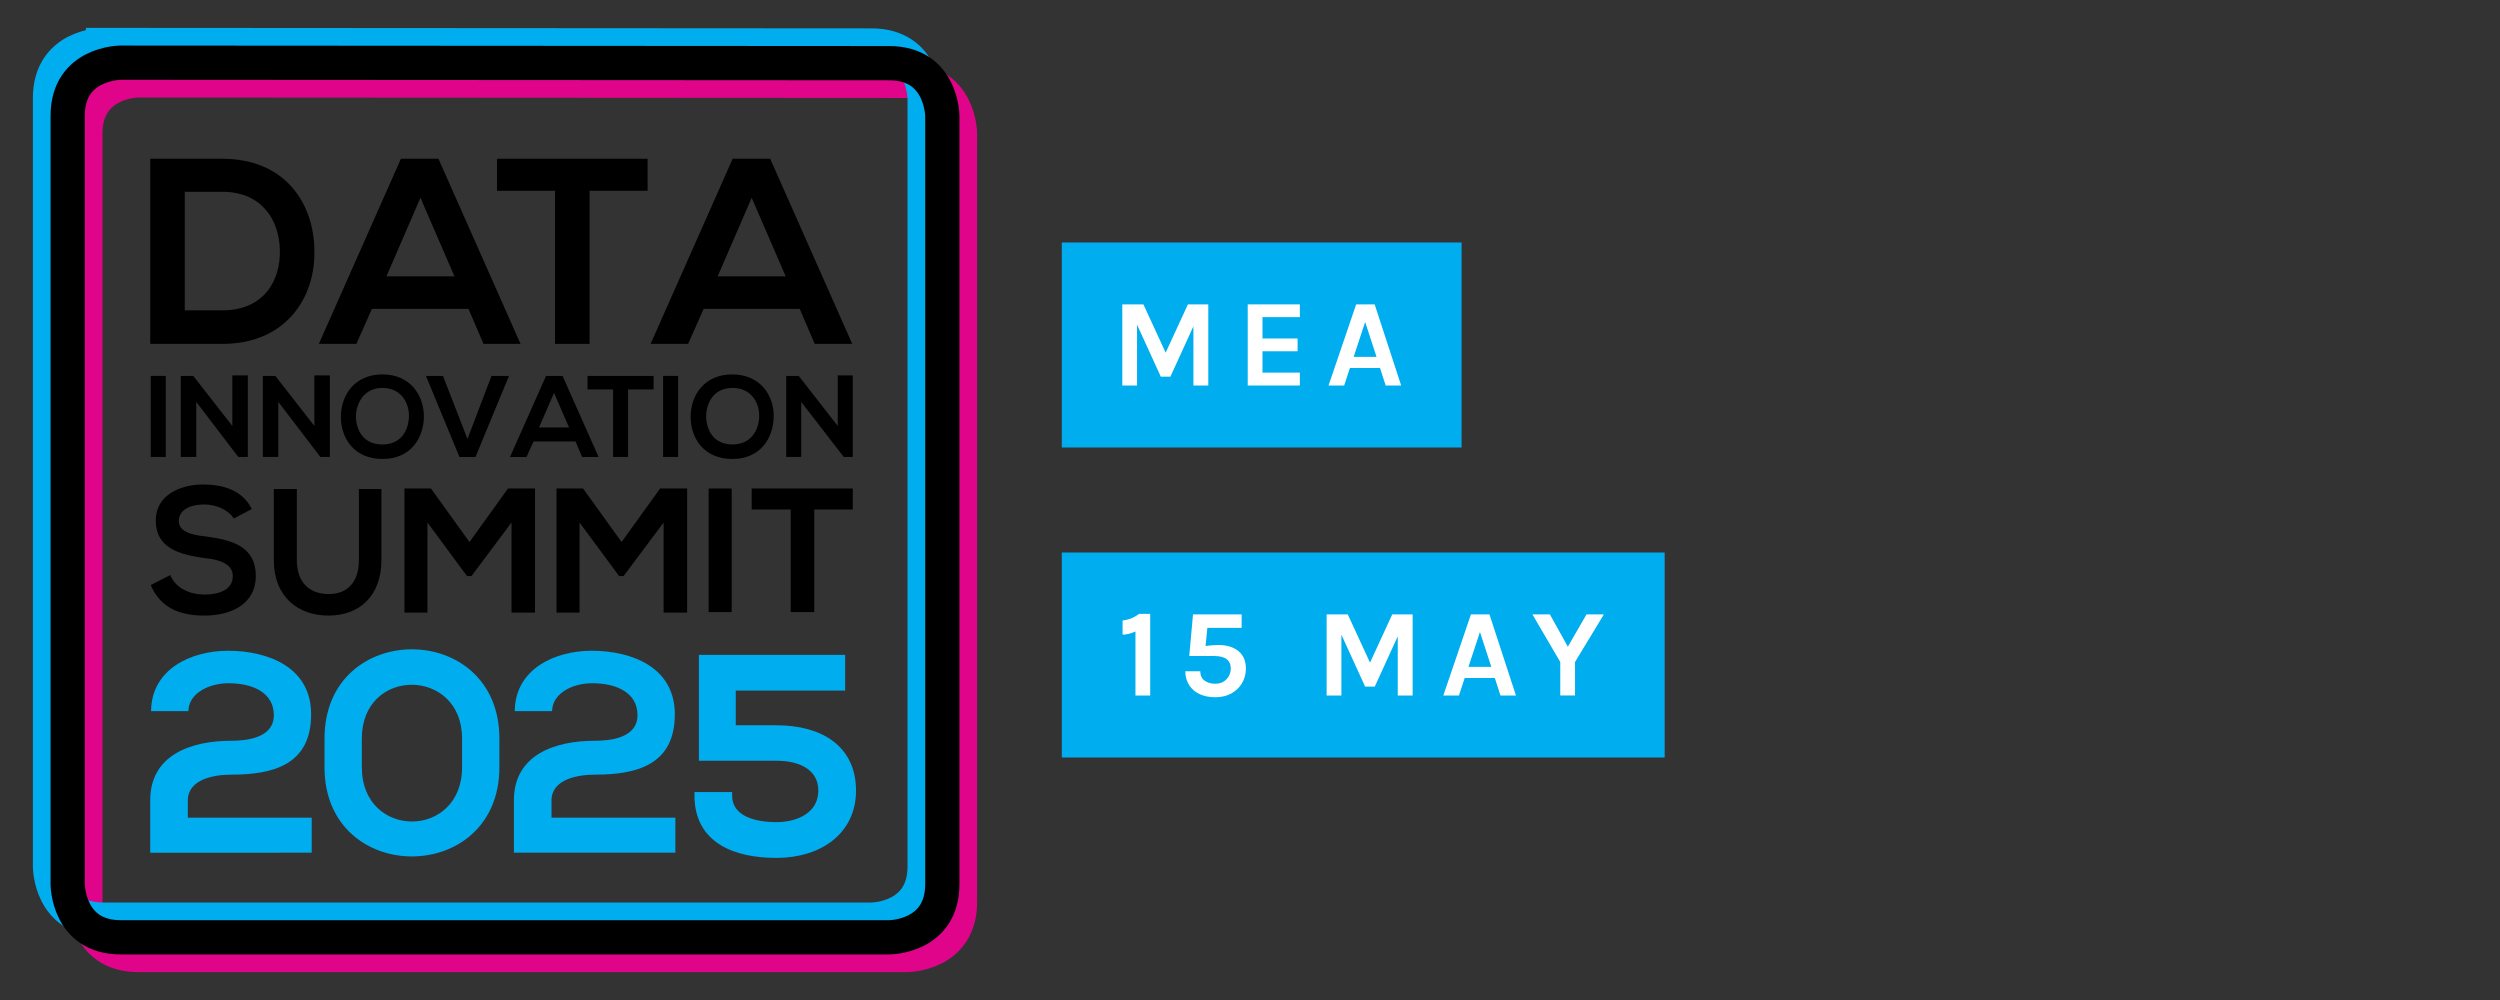
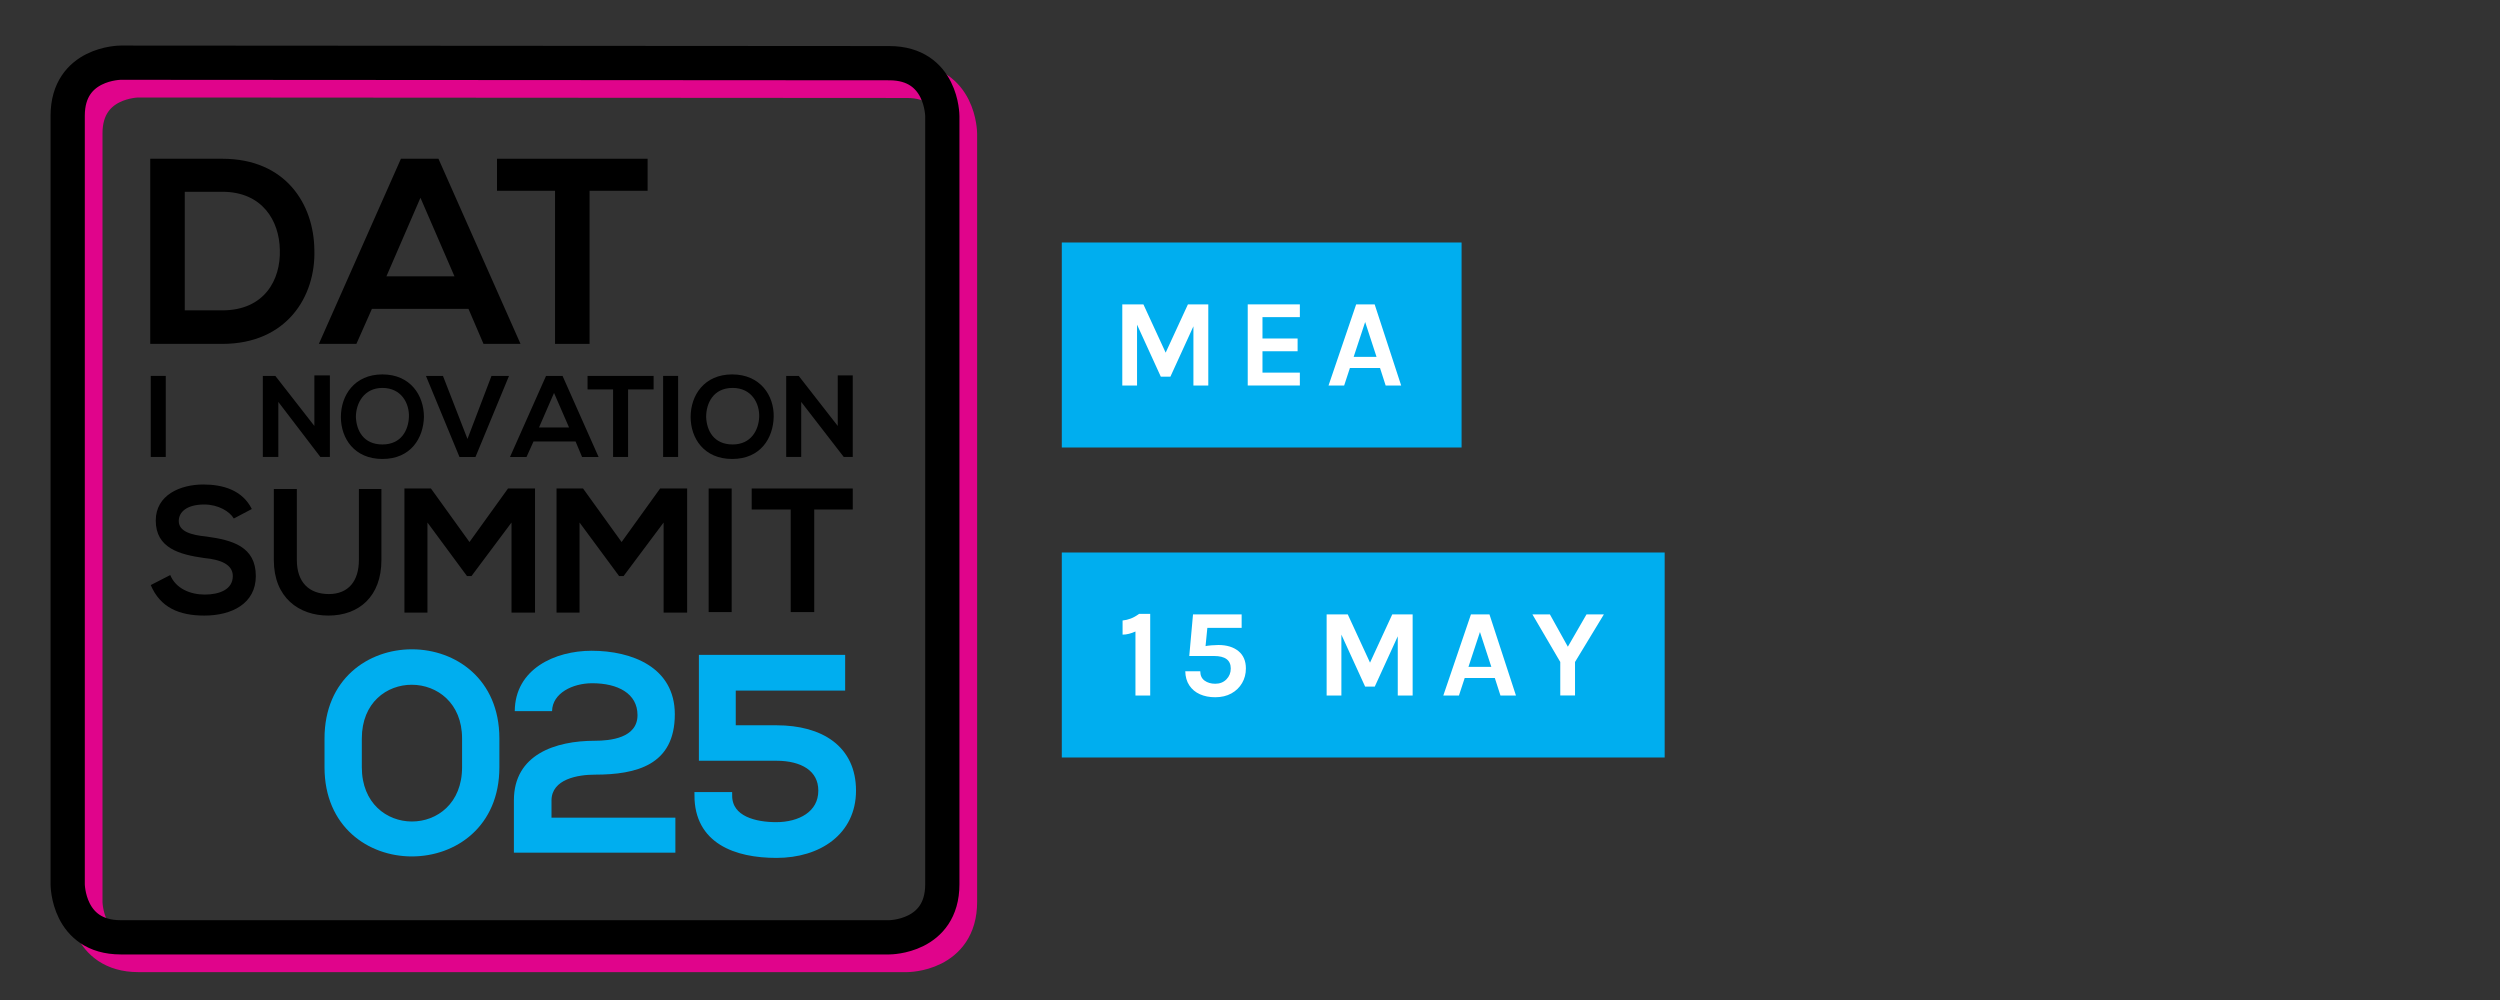
<svg xmlns="http://www.w3.org/2000/svg" id="Layer_2" version="1.1" viewBox="0 0 500 200">
  <rect x="0" y="0" width="500" height="200" fill="#333333" stroke="none" />
  <defs>
    <style>
      .st0, .st1 {
        fill: #00aeef;
      }

      .st2 {
        fill: #fff;
      }

      .st3 {
        stroke: #e0048b;
      }

      .st3, .st4, .st5 {
        fill: none;
        stroke-width: 6.848px;
      }

      .st1 {
        stroke-miterlimit: 10;
        stroke-width: 1.304px;
      }

      .st1, .st5 {
        stroke: #00aeef;
      }

      .st4 {
        stroke: #000;
      }
    </style>
  </defs>
  <g>
    <rect class="st0" x="212.36" y="48.501" width="79.956" height="41" />
    <rect class="st0" x="212.36" y="110.5" width="120.573" height="41" />
  </g>
  <g>
    <g id="Data_Innovation_Summit">
      <path d="M62.872,49.963c.3,9.306-5.504,18.814-18.412,18.814h-14.412V31.75h14.412c12.708,0,18.313,9.106,18.412,18.213M36.954,62.072h7.506c8.406,0,11.707-6.104,11.508-12.109-.101-5.804-3.503-11.608-11.508-11.608h-7.506v23.717Z" />
      <path d="M93.695,61.773h-19.313l-3.103,7.005h-7.506l16.413-37.027h7.505l16.413,37.027h-7.405s-3.003-7.005-3.003-7.005ZM84.088,39.556l-6.804,15.711h13.609l-6.804-15.711Z" />
      <polygon points="111.007 38.155 99.4 38.155 99.4 31.75 129.521 31.75 129.521 38.155 117.913 38.155 117.913 68.777 111.007 68.777 111.007 38.155" />
-       <path d="M159.943,61.773h-19.214l-3.103,7.005h-7.505l16.411-37.027h7.506l16.411,37.027h-7.505l-3.003-7.005ZM150.336,39.556l-6.804,15.711h13.609l-6.804-15.711Z" />
      <rect x="30.149" y="75.181" width="3.002" height="16.212" />
-       <polygon points="46.461 75.082 49.563 75.082 49.563 91.393 47.662 91.393 39.255 80.386 39.255 91.393 36.154 91.393 36.154 75.181 38.656 75.181 46.461 85.189 46.461 75.082" />
      <polygon points="62.873 75.082 65.975 75.082 65.975 91.393 64.074 91.393 55.667 80.386 55.667 91.393 52.566 91.393 52.566 75.181 55.066 75.181 62.873 85.189 62.873 75.082" />
      <path d="M84.789,83.388c-.101,4.203-2.602,8.406-8.306,8.406-5.605,0-8.306-4.103-8.306-8.406,0-4.304,2.701-8.507,8.306-8.507,5.603,0,8.306,4.203,8.306,8.507M71.178,83.388c.1,2.701,1.502,5.504,5.304,5.504s5.203-2.902,5.303-5.504c.101-2.701-1.5-5.804-5.303-5.804-3.703,0-5.304,3.103-5.304,5.804" />
      <polygon points="95.096 91.394 91.894 91.394 85.189 75.182 88.592 75.182 93.495 87.791 98.298 75.182 101.801 75.182 95.096 91.394" />
      <path d="M115.11,88.291h-8.406l-1.4,3.103h-3.303l7.206-16.212h3.302l7.206,16.212h-3.302l-1.302-3.103ZM110.807,78.584l-3.002,6.906h6.003l-3.002-6.906Z" />
      <polygon points="122.616 77.884 117.512 77.884 117.512 75.183 130.721 75.183 130.721 77.884 125.617 77.884 125.617 91.393 122.616 91.393 122.616 77.884" />
      <rect x="132.623" y="75.181" width="3.002" height="16.212" />
      <path d="M154.739,83.388c-.1,4.203-2.602,8.406-8.306,8.406-5.603,0-8.306-4.103-8.306-8.406,0-4.304,2.703-8.507,8.306-8.507,5.605,0,8.407,4.203,8.306,8.507M141.229,83.388c.1,2.701,1.502,5.504,5.304,5.504,3.702,0,5.203-2.902,5.303-5.504.101-2.701-1.5-5.804-5.303-5.804-3.904,0-5.304,3.103-5.304,5.804" />
      <polygon points="167.548 75.082 170.55 75.082 170.55 91.393 168.75 91.393 160.243 80.386 160.243 91.393 157.241 91.393 157.241 75.181 159.743 75.181 167.548 85.189 167.548 75.082" />
      <path d="M46.761,103.703c-.801-1.4-3.103-2.802-5.905-2.802-3.503,0-5.104,1.502-5.104,3.303,0,2.101,2.502,2.801,5.505,3.101,5.203.7,9.907,2.003,9.907,7.906,0,5.504-4.803,7.906-10.308,7.906-5.003,0-8.805-1.601-10.707-6.104l3.902-2.003c1.102,2.703,4.004,3.904,6.906,3.904s5.603-1.001,5.603-3.703c0-2.301-2.401-3.302-5.704-3.602-5.003-.7-9.706-2.001-9.706-7.506,0-5.104,4.903-7.204,9.507-7.204,3.902,0,7.805,1.1,9.706,4.903,0,0-3.602,1.901-3.602,1.901Z" />
      <path d="M76.282,97.798v14.211c0,7.305-4.503,11.107-10.607,11.107-5.905,0-10.909-3.602-10.909-11.107v-14.211h4.604v14.211c0,4.503,2.502,6.804,6.405,6.804,3.902,0,6.005-2.602,6.005-6.804v-14.211h4.503Z" />
      <polygon points="102.301 104.503 94.296 115.211 93.395 115.211 85.489 104.503 85.489 122.517 80.886 122.517 80.886 97.699 86.189 97.699 93.896 108.406 101.601 97.699 107.005 97.699 107.005 122.517 102.301 122.517 102.301 104.503" />
      <polygon points="132.723 104.503 124.718 115.211 123.817 115.211 115.911 104.503 115.911 122.517 111.308 122.517 111.308 97.699 116.611 97.699 124.318 108.406 132.023 97.699 137.427 97.699 137.427 122.517 132.723 122.517 132.723 104.503" />
      <rect x="141.73" y="97.698" width="4.603" height="24.719" />
      <polygon points="158.142 101.901 150.337 101.901 150.337 97.699 170.551 97.699 170.551 101.901 162.845 101.901 162.845 122.416 158.142 122.416 158.142 101.901" />
    </g>
    <g id="Frame">
      <path class="st3" d="M27.681,16.073s-10.607,0-10.607,10.607v153.713s0,10.607,10.607,10.607h153.711s10.609,0,10.609-10.607V26.781s0-10.609-10.609-10.609l-153.711-.1Z" />
-       <path class="st5" d="M20.608,9s-10.607,0-10.607,10.607v153.713s0,10.607,10.607,10.607h153.711s10.609,0,10.609-10.607V19.708s0-10.609-10.609-10.609l-153.711-.1Z" />
      <path class="st4" d="M24.144,12.536s-10.607,0-10.607,10.607v153.713s0,10.607,10.607,10.607h153.711s10.609,0,10.609-10.607V23.245s0-10.609-10.609-10.609l-153.711-.1Z" />
    </g>
    <g id="_2025">
-       <path class="st0" d="M30.215,142.23c.056-8.43,8.031-12.077,15.378-12.077,7.975,0,16.632,3.249,16.632,12.704,0,10.139-7.632,12.075-16.004,12.075-3.305,0-8.66.855-8.66,5.183v3.419h24.779v7.007H30.044v-10.481c0-9.172,8.318-11.905,16.178-11.905,3.018,0,8.543-.513,8.543-5.127,0-4.327-3.93-6.378-9.057-6.378-3.93,0-7.975,1.992-8.031,5.581,0,0-7.462,0-7.462,0Z" />
      <path class="st0" d="M64.903,147.698c0-23.809,34.973-23.753,34.973,0v5.753c0,23.753-34.973,23.809-34.973,0v-5.753ZM72.365,153.451c0,14.467,20.05,14.467,20.05,0v-5.753c0-14.242-20.05-14.412-20.05,0v5.753Z" />
      <path class="st0" d="M102.951,142.229c.056-8.43,8.031-12.077,15.378-12.077,7.975,0,16.634,3.249,16.634,12.704,0,10.139-7.634,12.075-16.005,12.075-3.305,0-8.659.855-8.659,5.183v3.419h24.777v7.007h-32.297v-10.481c0-9.172,8.318-11.905,16.178-11.905,3.018,0,8.543-.513,8.543-5.127,0-4.327-3.93-6.378-9.057-6.378-3.93,0-7.975,1.992-8.031,5.581,0,0-7.462,0-7.462,0Z" />
      <path class="st1" d="M146.499,137.469v8.24h8.797c8.852,0,15.255,4.008,15.255,12.415,0,8.24-6.792,12.805-15.255,12.805-8.129,0-15.756-2.784-15.756-11.858h6.235c0,4.899,5.456,6.013,9.465,6.013,4.732,0,9.075-2.227,9.075-6.96,0-4.454-3.842-6.625-9.019-6.625h-14.865v-19.876h27.948v5.845h-21.88Z" />
    </g>
  </g>
  <g>
    <path class="st2" d="M224.458,60.877h4.225l4.575,9.925h-.25l4.575-9.925h4.075v16.225h-2.975v-12.825h.45l-5.05,11.05h-1.925l-5.025-11h.275v12.775h-2.95v-16.225Z" />
    <path class="st2" d="M249.545,77.101v-16.225h10.425v2.55h-7.475v4.274h7.025v2.551h-7.025v4.274h7.475v2.575h-10.425Z" />
    <path class="st2" d="M265.707,77.101l5.525-16.225h3.7l5.3,16.225h-3.101l-1.125-3.5h-6.024l-1.15,3.5h-3.125ZM270.732,71.377h4.575l-2.275-6.976-2.3,6.976Z" />
  </g>
  <g>
    <path class="st2" d="M227.816,122.775h2.225v16.325h-2.95v-12.8c-.442.2-.875.354-1.3.462-.425.108-.85.163-1.275.163v-2.825c.567-.059,1.117-.189,1.65-.394.533-.204,1.083-.515,1.65-.932Z" />
    <path class="st2" d="M243.053,139.449c-1.167,0-2.196-.202-3.087-.605-.892-.404-1.594-.994-2.106-1.77-.513-.774-.781-1.716-.807-2.824h3c0,.833.288,1.458.863,1.875.575.416,1.288.625,2.137.625.908,0,1.652-.294,2.231-.882.58-.587.869-1.311.869-2.169,0-1.666-1.117-2.5-3.35-2.5h-4.95l.75-8.324h9.726v2.699h-7.351l.575-.85-.475,4.825-.25-.275c.4-.092.875-.16,1.425-.206s1.025-.068,1.425-.068c1.675,0,3.01.406,4.006,1.219s1.494,1.973,1.494,3.48c0,1.075-.254,2.049-.764,2.919-.508.871-1.221,1.561-2.137,2.069-.916.508-1.992.762-3.225.762Z" />
    <path class="st2" d="M265.328,122.875h4.225l4.575,9.925h-.25l4.575-9.925h4.075v16.225h-2.976v-12.825h.45l-5.05,11.05h-1.925l-5.025-11h.275v12.775h-2.95v-16.225Z" />
    <path class="st2" d="M288.665,139.1l5.525-16.225h3.7l5.3,16.225h-3.101l-1.125-3.5h-6.024l-1.15,3.5h-3.125ZM293.691,133.375h4.575l-2.275-6.976-2.3,6.976Z" />
    <path class="st2" d="M306.478,122.875h3.5l3.875,6.975h-.575l4.025-6.975h3.475l-5.774,9.524v6.7h-2.95v-6.7l-5.575-9.524Z" />
  </g>
</svg>